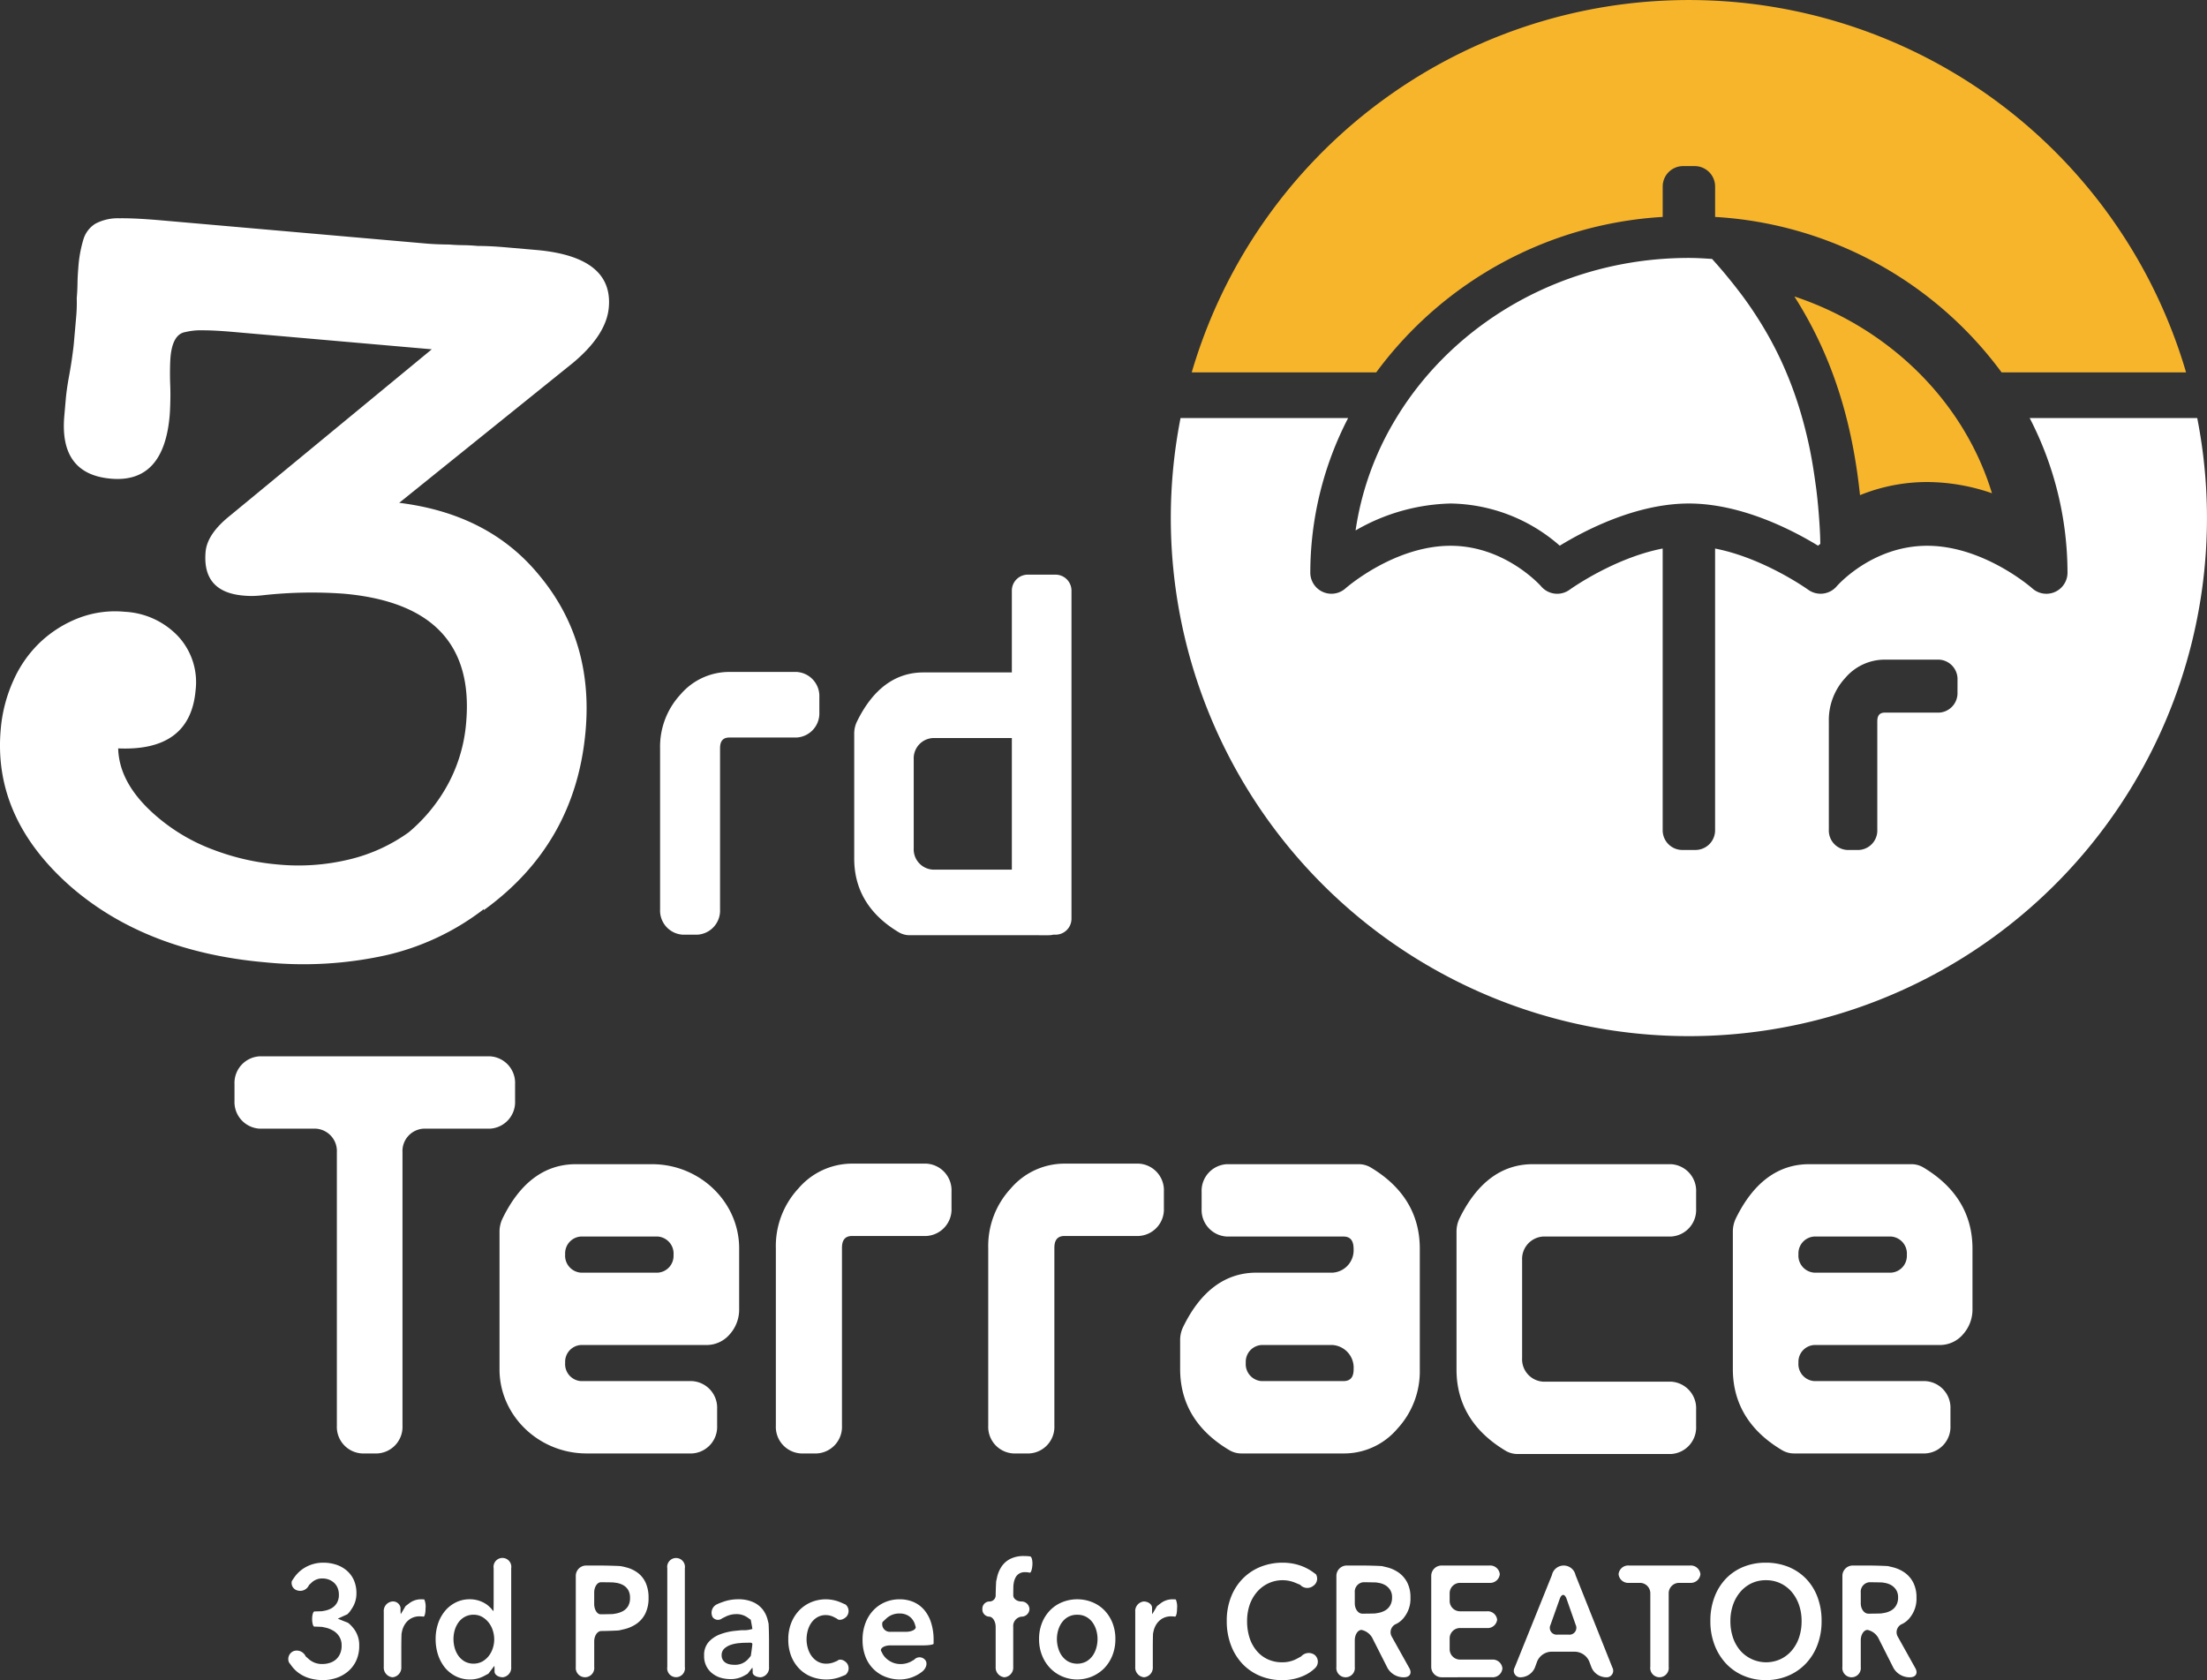
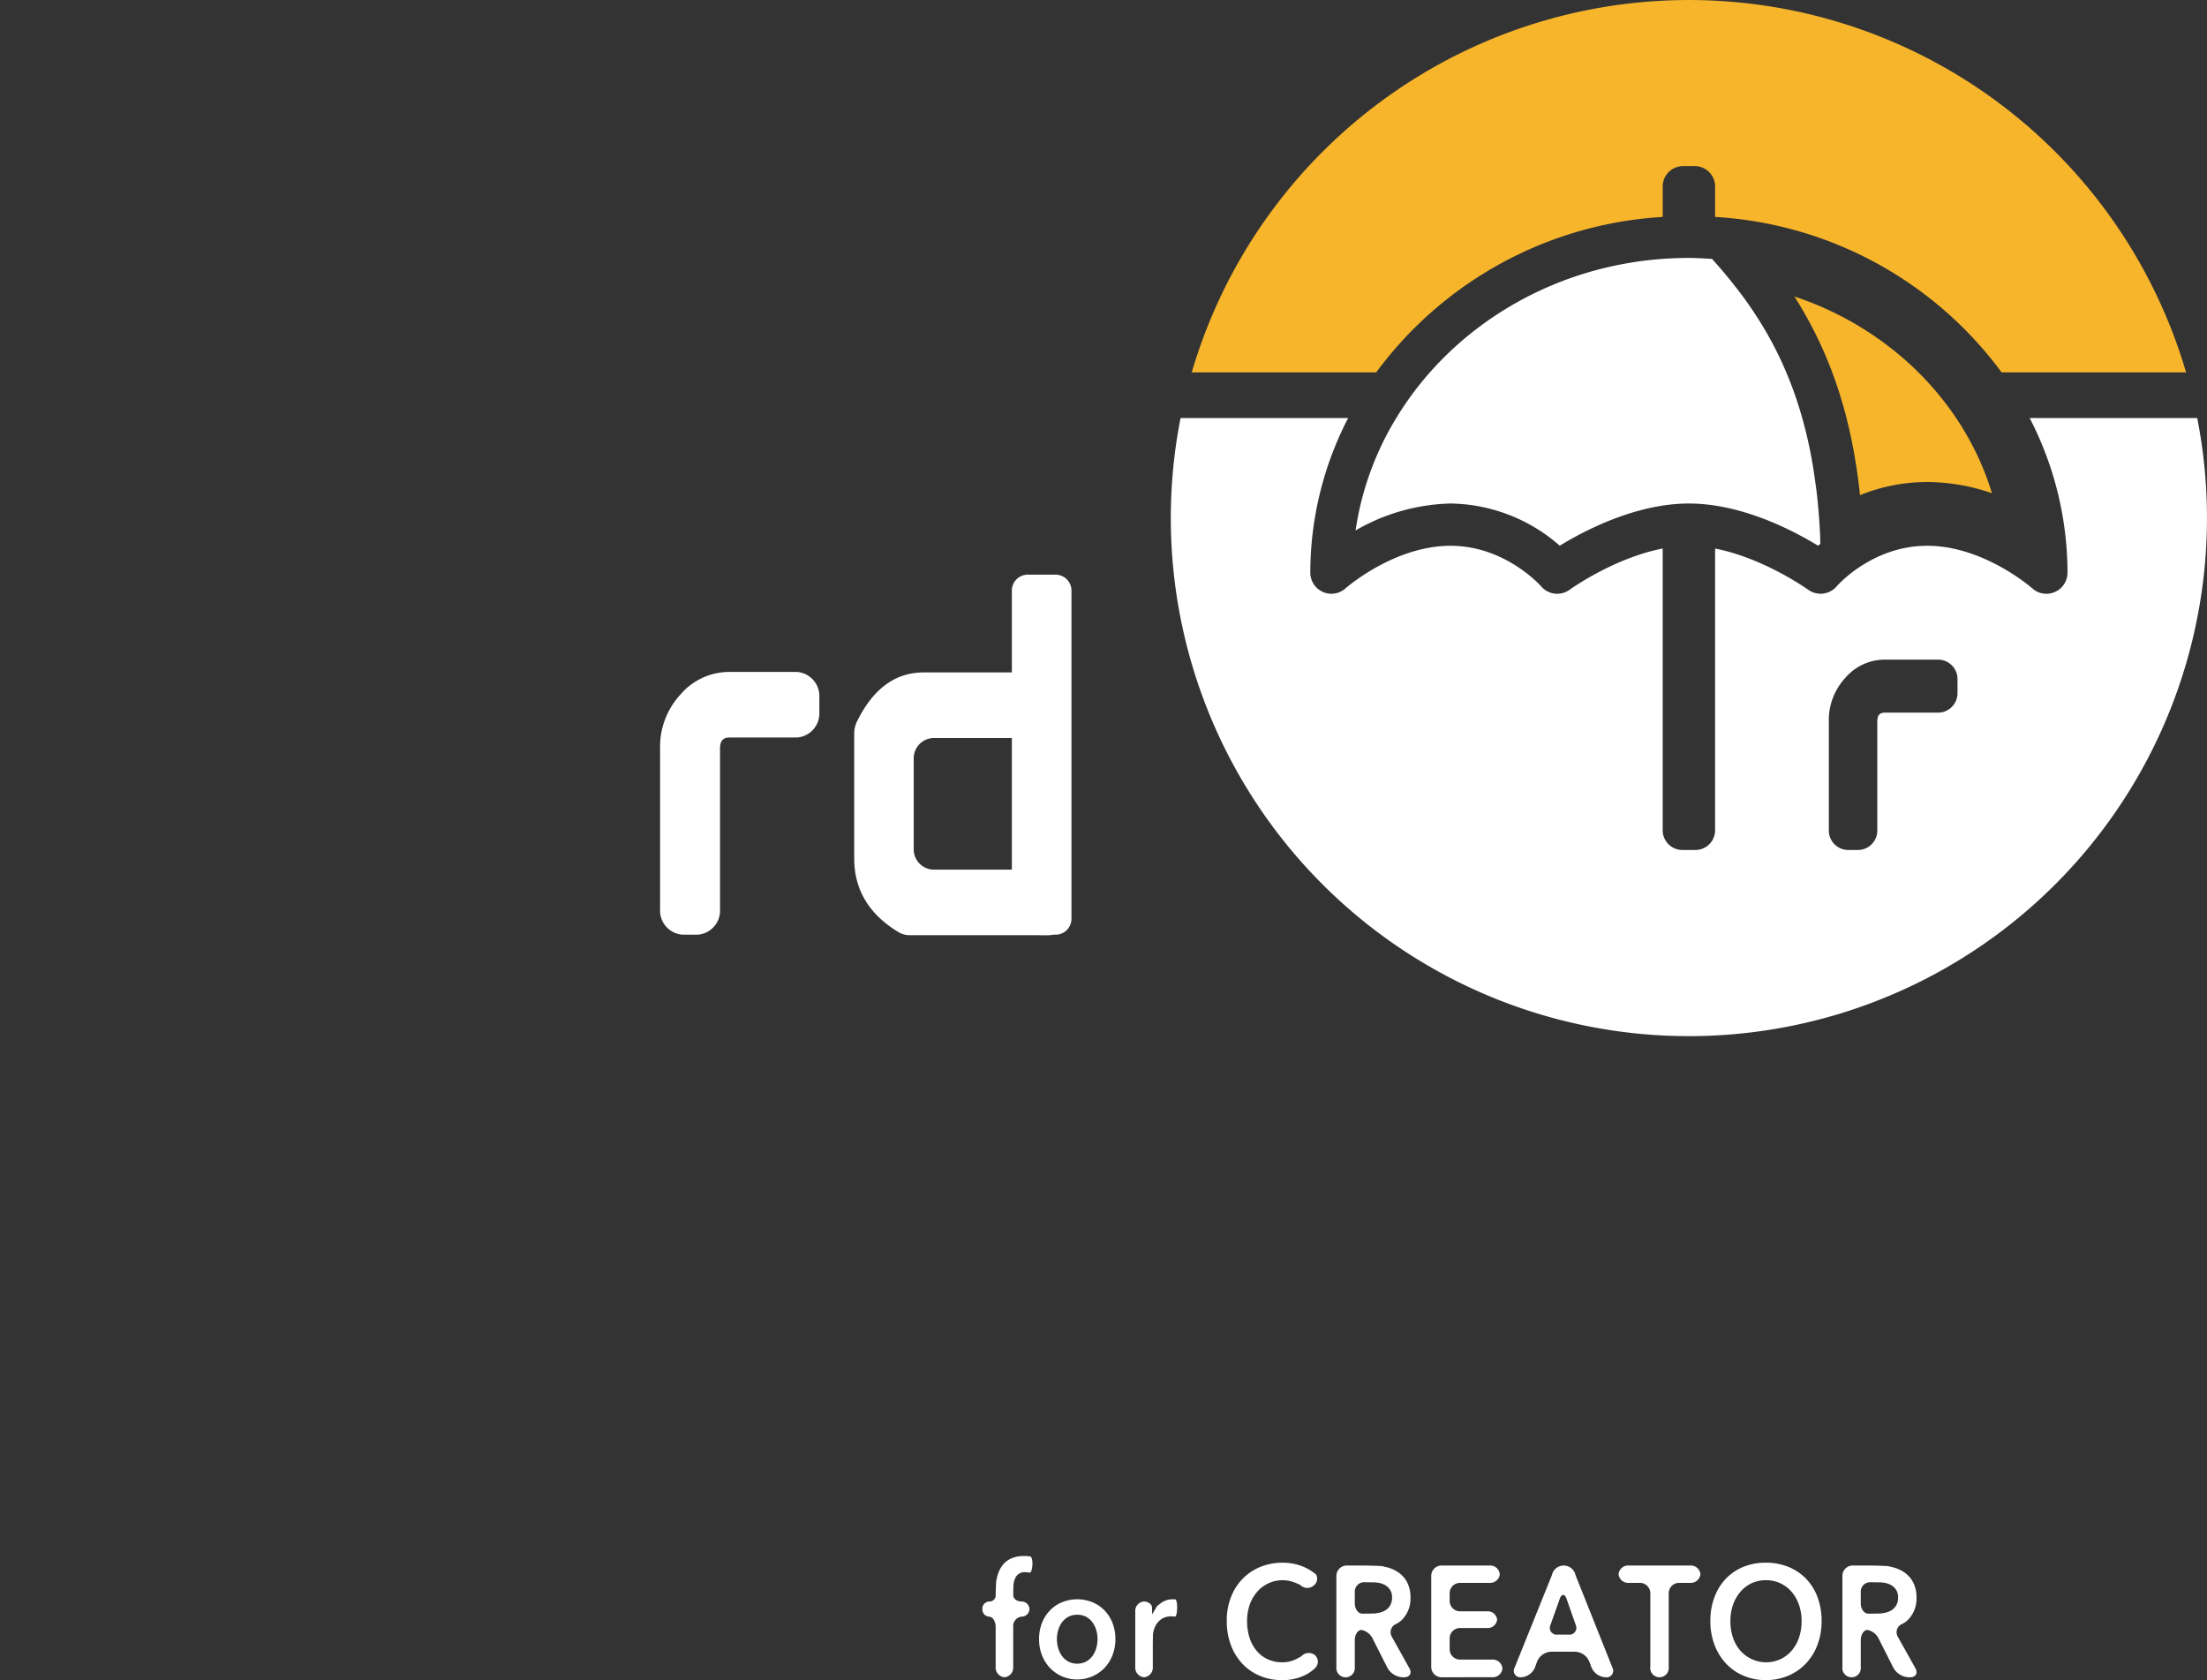
<svg xmlns="http://www.w3.org/2000/svg" width="414.859" height="315.811" viewBox="0 0 414.859 315.811">
  <rect x="0" y="0" width="414.859" height="315.811" fill="#333333" stroke="none" />
  <g transform="translate(0 -9)">
-     <path d="M241.2,74.755a4.412,4.412,0,0,1-2.245-.6c-6.137-3.667-9.248-8.806-9.248-15.272v-25.9a5.7,5.7,0,0,1,.532-2.45c3.316-6.806,7.961-10.256,13.811-10.256h25.961a5.005,5.005,0,0,1,4.737,5.222v3.167a5,5,0,0,1-4.737,5.211H245.987a4.216,4.216,0,0,0-3.948,4.428V56.733a4.211,4.211,0,0,0,3.948,4.422h24.024a5,5,0,0,1,4.737,5.217v3.172a5,5,0,0,1-4.737,5.211Zm51.961-.106a4.372,4.372,0,0,1-2.242-.606c-6.151-3.644-9.268-8.778-9.268-15.267V32.983a5.732,5.732,0,0,1,.532-2.45c3.312-6.806,7.956-10.256,13.814-10.256h19.21a4.354,4.354,0,0,1,2.261.617c6.121,3.661,9.227,8.8,9.227,15.261V47.461a6.965,6.965,0,0,1-1.789,4.811,5.707,5.707,0,0,1-4.379,1.994H296.951a3.161,3.161,0,0,0-2.969,3.322,3.207,3.207,0,0,0,2.969,3.461h20.858a5.008,5.008,0,0,1,4.746,5.222v3.161a5,5,0,0,1-4.746,5.217Zm.822-37.444a3.207,3.207,0,0,0,2.969,3.461H311.4a3.163,3.163,0,0,0,2.958-3.322,3.21,3.21,0,0,0-2.958-3.467H296.951A3.166,3.166,0,0,0,293.982,37.205ZM189.278,74.65a4.385,4.385,0,0,1-2.249-.606c-6.149-3.639-9.273-8.778-9.273-15.267V53.367a5.6,5.6,0,0,1,.539-2.444c3.3-6.806,7.945-10.256,13.8-10.256h14.318a4.211,4.211,0,0,0,3.95-4.422c0-1.611-.606-2.367-1.912-2.367H186.54a5,5,0,0,1-4.746-5.211V25.5a5.013,5.013,0,0,1,4.746-5.222h24.771a4.414,4.414,0,0,1,2.254.606c6.135,3.667,9.241,8.806,9.241,15.272V58.883a15.88,15.88,0,0,1-4.2,11.1,13.152,13.152,0,0,1-10.06,4.667Zm.817-17.061a3.2,3.2,0,0,0,2.955,3.461h15.406c1.71,0,1.912-1.294,1.912-2.272a4.267,4.267,0,0,0-3.95-4.511H193.05A3.159,3.159,0,0,0,190.094,57.589ZM146.423,74.65a5,5,0,0,1-4.74-5.217V36.044a15.9,15.9,0,0,1,4.24-11.206,13.29,13.29,0,0,1,10.1-4.667h13.934a5,5,0,0,1,4.744,5.217v3.167a5,5,0,0,1-4.744,5.217H156.027c-1.71,0-1.912,1.3-1.912,2.272V69.433a5,5,0,0,1-4.744,5.217Zm-39.923,0a5,5,0,0,1-4.74-5.217V36.044A15.912,15.912,0,0,1,106,24.839,13.3,13.3,0,0,1,116.1,20.172h13.934a5.01,5.01,0,0,1,4.746,5.217v3.167a5.006,5.006,0,0,1-4.746,5.217H116.1c-1.71,0-1.912,1.3-1.912,2.272V69.433a5,5,0,0,1-4.742,5.217Zm-40.311,0c-8.933,0-16.278-7.022-16.373-15.65l0-26.011a5.745,5.745,0,0,1,.539-2.444c3.3-6.811,7.945-10.267,13.809-10.267H78.484c8.937,0,16.281,7.022,16.378,15.65V47.461a6.97,6.97,0,0,1-1.784,4.806,5.71,5.71,0,0,1-4.383,2H65.111a3.156,3.156,0,0,0-2.955,3.322,3.2,3.2,0,0,0,2.955,3.461H85.982a5.007,5.007,0,0,1,4.74,5.222v3.161a5,5,0,0,1-4.74,5.217ZM62.155,37.205a3.2,3.2,0,0,0,2.955,3.461H79.567a3.162,3.162,0,0,0,2.96-3.322,3.209,3.209,0,0,0-2.96-3.467H65.111A3.161,3.161,0,0,0,62.155,37.205ZM23.985,74.65a5,5,0,0,1-4.744-5.217V18.028A4.213,4.213,0,0,0,15.29,13.6H4.744A5.006,5.006,0,0,1,0,8.383V5.217A5.009,5.009,0,0,1,4.744,0H48a5,5,0,0,1,4.742,5.217V8.383A5,5,0,0,1,48,13.6H35.528a4.213,4.213,0,0,0-3.95,4.428V69.433a5,5,0,0,1-4.744,5.217Z" transform="translate(44.08 207.556)" fill="#fff" />
-     <path d="M4.227,22.684a6.53,6.53,0,0,1-2.016-.878A6.035,6.035,0,0,1,.589,20.267l-.472-.633a1.61,1.61,0,0,1,.926-2.139,1.843,1.843,0,0,1,2.217,1.011l.65.572a3.7,3.7,0,0,0,2.543.861,4.252,4.252,0,0,0,1.273-.194,3.238,3.238,0,0,0,1.162-.606A3.052,3.052,0,0,0,9.7,18.067a3.615,3.615,0,0,0,.317-1.594,3.048,3.048,0,0,0-.456-1.711,3.2,3.2,0,0,0-1.139-1.094A4.845,4.845,0,0,0,6.9,13.083l-.555-.117c-.576-.033-1.24-.056-1.46-.056s-.412-.644-.412-1.428.2-1.422.44-1.422.882-.022,1.421-.044l.488-.094a4.067,4.067,0,0,0,1.328-.483,2.784,2.784,0,0,0,.972-.967A2.94,2.94,0,0,0,9.5,6.883a3.213,3.213,0,0,0-.248-1.272,2.732,2.732,0,0,0-.678-.956,3.194,3.194,0,0,0-.986-.594,3.481,3.481,0,0,0-1.171-.2A2.855,2.855,0,0,0,4.414,4.6l-.525.494A1.8,1.8,0,0,1,1.771,6.128,1.45,1.45,0,0,1,.661,4.339l.393-.583A6.436,6.436,0,0,1,2.482,2.239a6.736,6.736,0,0,1,1.884-.994A6.849,6.849,0,0,1,6.56.894a7.818,7.818,0,0,1,2.407.367,5.859,5.859,0,0,1,1.993,1.1A5.113,5.113,0,0,1,12.31,4.156,6,6,0,0,1,12.8,6.644a5.015,5.015,0,0,1-.951,3.011,4.134,4.134,0,0,1-.761.944c-.977.439-1.777.811-1.777.822s.817.344,1.819.733c0,0,.338.133,1.083,1.033A5.019,5.019,0,0,1,13.322,16.5a6.511,6.511,0,0,1-.585,2.85,5.92,5.92,0,0,1-1.553,2.011,6.627,6.627,0,0,1-2.178,1.206,7.881,7.881,0,0,1-2.446.4A9.327,9.327,0,0,1,4.227,22.684Zm107.968-.356a6.46,6.46,0,0,1-2.233-1.467,6.586,6.586,0,0,1-1.488-2.328,8.641,8.641,0,0,1-.535-3.133,8.738,8.738,0,0,1,.535-3.128,7.191,7.191,0,0,1,1.472-2.406,6.6,6.6,0,0,1,2.21-1.544,6.914,6.914,0,0,1,2.756-.544,6.619,6.619,0,0,1,2.55.483,5.664,5.664,0,0,1,2.016,1.455,6.926,6.926,0,0,1,1.328,2.406,10.494,10.494,0,0,1,.488,3.372v.628c-.016.178-.9.317-1.976.317h-6.135c-1.071,0-1.877.444-1.789.983l.218.428a3.447,3.447,0,0,0,.833,1.095,4.122,4.122,0,0,0,1.178.728,3.654,3.654,0,0,0,1.379.272,4.1,4.1,0,0,0,2.083-.494l.567-.328a1.349,1.349,0,0,1,1.932-.072c.611.522.449,1.533-.349,2.25a6.878,6.878,0,0,1-4.207,1.55A7.452,7.452,0,0,1,112.194,22.328Zm.178-10.917-.683.645a1.434,1.434,0,0,0,1.493,1.833h2.867c1.071,0,1.912-.4,1.884-.889l-.123-.417a3.084,3.084,0,0,0-.562-1.1,2.781,2.781,0,0,0-.97-.756,3.187,3.187,0,0,0-1.391-.283A3.569,3.569,0,0,0,112.373,11.411ZM98.362,22.345a6.492,6.492,0,0,1-2.28-1.483,7.074,7.074,0,0,1-1.544-2.372,8.5,8.5,0,0,1-.56-3.178,8.29,8.29,0,0,1,.56-3.111,7.258,7.258,0,0,1,1.527-2.378,6.769,6.769,0,0,1,2.24-1.511,7.139,7.139,0,0,1,5.547.056l.907.4a1.605,1.605,0,0,1,.127,2.3c-.62.589-1.416.744-1.77.344l-.511-.267a3.376,3.376,0,0,0-1.567-.4,3.085,3.085,0,0,0-1.59.4A3.527,3.527,0,0,0,98.307,12.2a4.717,4.717,0,0,0-.673,1.467,6.448,6.448,0,0,0-.222,1.644,5.934,5.934,0,0,0,.238,1.644,4.7,4.7,0,0,0,.7,1.472,3.642,3.642,0,0,0,1.166,1.056,3.275,3.275,0,0,0,1.634.394,3.941,3.941,0,0,0,1.539-.322l.509-.217c.4-.406,1.189-.228,1.756.394a1.6,1.6,0,0,1-.222,2.25l-.849.344a7.3,7.3,0,0,1-2.763.522A7.646,7.646,0,0,1,98.362,22.345Zm-66.9-.106a6.4,6.4,0,0,1-2.034-1.628A7.7,7.7,0,0,1,28.137,18.2a9.472,9.472,0,0,1-.449-2.95,9,9,0,0,1,.465-2.933,7.265,7.265,0,0,1,1.324-2.378A6.235,6.235,0,0,1,31.511,8.35a5.79,5.79,0,0,1,2.583-.578,5.563,5.563,0,0,1,2.867.772,4.354,4.354,0,0,1,.914.717l.262.25a3.574,3.574,0,0,0,.419.489c.021,0,.037-.878.037-1.944V1.944a1.672,1.672,0,1,1,3.3,0V20.483a1.8,1.8,0,0,1-1.564,1.95c-.863,0-1.569-.483-1.569-1.067a10.564,10.564,0,0,0-.025-1.072c-.019,0-.518.661-1.125,1.467l-.81.428a5.461,5.461,0,0,1-2.627.661A5.959,5.959,0,0,1,31.465,22.239Zm1.689-11.156a3.635,3.635,0,0,0-1.183,1.056,5,5,0,0,0-.7,1.467,6.256,6.256,0,0,0-.227,1.644,6.411,6.411,0,0,0,.227,1.661,4.9,4.9,0,0,0,.7,1.483,3.816,3.816,0,0,0,1.183,1.072,3.559,3.559,0,0,0,3.3.011,4.085,4.085,0,0,0,1.222-1.05,4.744,4.744,0,0,0,.766-1.472,5.342,5.342,0,0,0,.262-1.644,5.5,5.5,0,0,0-.262-1.661,4.741,4.741,0,0,0-.766-1.483,4.327,4.327,0,0,0-1.222-1.072,3.232,3.232,0,0,0-1.622-.417A3.373,3.373,0,0,0,33.155,11.083ZM81.434,22.567a4.66,4.66,0,0,1-1.585-.744,4.013,4.013,0,0,1-1.21-1.361,4.13,4.13,0,0,1-.484-2.094,3.7,3.7,0,0,1,.84-2.55,5.463,5.463,0,0,1,2.157-1.456,11.3,11.3,0,0,1,2.927-.667c1.071-.111,1.194-.111,1.194-.111a5.45,5.45,0,0,0,1.949-.233c0-.094-.134-.872-.3-1.728l-.6-.422a3.575,3.575,0,0,0-2.127-.639,4.478,4.478,0,0,0-2.006.478l-.643.317a1.239,1.239,0,0,1-1.8-.244A1.767,1.767,0,0,1,80.406,8.8,7.811,7.811,0,0,1,81.5,8.339a8.306,8.306,0,0,1,2.974-.567,6.777,6.777,0,0,1,2.9.539,4.781,4.781,0,0,1,1.8,1.389,5.264,5.264,0,0,1,.923,1.933l.176.711c.051.783.083,2.3.083,3.372v4.767a1.788,1.788,0,0,1-1.539,1.95c-.849,0-1.539-.411-1.539-.906a4.813,4.813,0,0,0-.044-.906c-.016,0-.421.517-.9,1.15l-.734.411a5.075,5.075,0,0,1-2.5.6A6.873,6.873,0,0,1,81.434,22.567Zm3.955-6.606-.583.05a6.61,6.61,0,0,0-1.622.322,3.471,3.471,0,0,0-1.233.711,1.637,1.637,0,0,0-.5,1.261,1.577,1.577,0,0,0,.743,1.394,2.354,2.354,0,0,0,.745.3,4.131,4.131,0,0,0,.824.089,3.286,3.286,0,0,0,2.583-.983c.59-.65.595-.739.595-.739.16-1.061.282-2.039.282-2.183s-.167-.25-.373-.25S85.983,15.945,85.389,15.961ZM71.233,20.483V1.95a1.671,1.671,0,1,1,3.3,0V20.483a1.671,1.671,0,1,1-3.3,0Zm-17.2,0V3.372a1.951,1.951,0,0,1,1.949-1.944h2.451c1.074,0,2.821.044,3.895.1A7.947,7.947,0,0,1,63.4,1.75a6.183,6.183,0,0,1,2.314,1.072,4.852,4.852,0,0,1,1.476,1.894,6.737,6.737,0,0,1,.521,2.794,6.456,6.456,0,0,1-.6,2.933,5.13,5.13,0,0,1-1.634,1.917,6.8,6.8,0,0,1-2.4,1.05c-.916.217-.967.222-.967.222-1.067.061-2.543.106-3.279.106s-1.333.878-1.333,1.95v4.794a1.742,1.742,0,1,1-3.46,0Zm3.46-13.967V8.65c0,1.067.546,1.944,1.21,1.944s1.708-.022,2.314-.044l.516-.089a4.424,4.424,0,0,0,1.377-.472,2.612,2.612,0,0,0,.963-.939,2.963,2.963,0,0,0,.354-1.539,2.829,2.829,0,0,0-.354-1.5,2.586,2.586,0,0,0-.951-.906,3.906,3.906,0,0,0-1.345-.433l-.507-.067c-.576-.022-1.615-.033-2.31-.033S57.493,5.444,57.493,6.517ZM17.939,20.489V10.139a1.8,1.8,0,0,1,1.576-1.95,1.429,1.429,0,0,1,1.578,1.189,10.4,10.4,0,0,0,.035,1.189c.012,0,.421-.678.9-1.506l.666-.511A3.619,3.619,0,0,1,25,7.778c.127,0,.268.006.412.017l.148.006a3.541,3.541,0,0,1,.234,1.694c0,.9-.183,1.589-.4,1.539l-.155-.022a4.472,4.472,0,0,0-.456-.028,3.261,3.261,0,0,0-1.812.444,3.35,3.35,0,0,0-1.071,1.067,3.988,3.988,0,0,0-.523,1.278l-.093.433c-.023.333-.046,1.478-.046,2.55v3.733a1.819,1.819,0,0,1-1.643,1.945A1.823,1.823,0,0,1,17.939,20.489Z" transform="translate(54.2 301.844)" fill="#fff" />
    <path d="M143.1,22.506a9.7,9.7,0,0,1-3.3-2.283,10.609,10.609,0,0,1-2.166-3.5,12.288,12.288,0,0,1-.789-4.5,12.433,12.433,0,0,1,.789-4.55A10.13,10.13,0,0,1,139.8,4.217a9.562,9.562,0,0,1,3.3-2.2,11.045,11.045,0,0,1,4.161-.767,11.3,11.3,0,0,1,4.2.767,9.745,9.745,0,0,1,3.323,2.2,9.958,9.958,0,0,1,2.182,3.456,12.531,12.531,0,0,1,.785,4.55,12.385,12.385,0,0,1-.785,4.5,10.421,10.421,0,0,1-2.182,3.5,9.879,9.879,0,0,1-3.323,2.283,10.691,10.691,0,0,1-4.2.817A10.451,10.451,0,0,1,143.1,22.506Zm1.449-17.367a6.332,6.332,0,0,0-2.094,1.628A7.531,7.531,0,0,0,141.093,9.2a9.183,9.183,0,0,0-.484,3.022,9.523,9.523,0,0,0,.484,3.106,7.39,7.39,0,0,0,1.375,2.444,6.475,6.475,0,0,0,7.537,1.622,6.257,6.257,0,0,0,2.129-1.622,7.354,7.354,0,0,0,1.377-2.444,9.523,9.523,0,0,0,.481-3.106,9.183,9.183,0,0,0-.481-3.022,7.618,7.618,0,0,0-1.361-2.433,6.368,6.368,0,0,0-2.111-1.628,6.247,6.247,0,0,0-2.752-.594A6.168,6.168,0,0,0,144.548,5.139ZM52.135,22.506a9.64,9.64,0,0,1-3.286-2.283,10.471,10.471,0,0,1-2.138-3.5,12.635,12.635,0,0,1-.773-4.5,12.1,12.1,0,0,1,.812-4.55,10.127,10.127,0,0,1,2.229-3.456,9.838,9.838,0,0,1,3.335-2.2,11.178,11.178,0,0,1,4.175-.767,10.532,10.532,0,0,1,1.951.189,9.671,9.671,0,0,1,1.951.594,9.328,9.328,0,0,1,1.761.994l.548.4a1.609,1.609,0,0,1-.465,2.15,1.811,1.811,0,0,1-2.5-.172l-.828-.344a6.278,6.278,0,0,0-5.163.078,6.447,6.447,0,0,0-2.131,1.628A7.527,7.527,0,0,0,50.232,9.2a9.495,9.495,0,0,0-.472,3.022,10.247,10.247,0,0,0,.463,3.15,7.222,7.222,0,0,0,1.338,2.444,5.939,5.939,0,0,0,2.074,1.589,6.318,6.318,0,0,0,2.722.567,5.663,5.663,0,0,0,2.772-.672l.805-.439a1.9,1.9,0,0,1,2.534-.272,1.661,1.661,0,0,1,.067,2.483,7.185,7.185,0,0,1-1.84,1.289,9.475,9.475,0,0,1-4.372.961A10.539,10.539,0,0,1,52.135,22.506Zm-37.106.133a6.949,6.949,0,0,1-2.277-1.556,7.343,7.343,0,0,1-1.53-2.394,8.094,8.094,0,0,1-.565-3.083,8.056,8.056,0,0,1,.565-3.072,7.165,7.165,0,0,1,1.53-2.356,6.671,6.671,0,0,1,2.277-1.511,7.556,7.556,0,0,1,5.605,0,6.7,6.7,0,0,1,2.28,1.511,7.2,7.2,0,0,1,1.527,2.356A8.056,8.056,0,0,1,25,15.605a8.094,8.094,0,0,1-.56,3.083,7.376,7.376,0,0,1-1.527,2.394,7.168,7.168,0,0,1-7.885,1.556Zm1.1-11.2a3.619,3.619,0,0,0-1.185,1.056,4.773,4.773,0,0,0-.7,1.467,5.989,5.989,0,0,0-.234,1.644,6.137,6.137,0,0,0,.234,1.661,4.775,4.775,0,0,0,.7,1.489,3.851,3.851,0,0,0,1.185,1.067,3.685,3.685,0,0,0,3.4,0,3.773,3.773,0,0,0,1.185-1.067,4.674,4.674,0,0,0,.7-1.489,6.048,6.048,0,0,0,.234-1.661,5.9,5.9,0,0,0-.234-1.644,4.67,4.67,0,0,0-.7-1.467,3.551,3.551,0,0,0-1.185-1.056,3.428,3.428,0,0,0-1.7-.4A3.437,3.437,0,0,0,16.128,11.439ZM174.1,22.789a3.483,3.483,0,0,1-2.83-1.733l-2.742-5.433a3.037,3.037,0,0,0-2.145-1.733c-.694,0-1.268.878-1.268,1.95v5.006a1.739,1.739,0,1,1-3.453,0V3.728a1.947,1.947,0,0,1,1.944-1.944h2.86c1.071,0,2.761.044,3.751.106l.865.206a6.688,6.688,0,0,1,2.289,1.022,5.214,5.214,0,0,1,1.611,1.872,6.043,6.043,0,0,1,.606,2.817,5.626,5.626,0,0,1-1.194,3.722,4.25,4.25,0,0,1-1.449,1.222,1.672,1.672,0,0,0-.863,2.422l3.3,5.917c.525.939.072,1.7-1,1.7ZM165.115,6.872V8.889c0,1.067.641,1.944,1.419,1.944s1.861-.017,2.4-.039l.5-.083a4.039,4.039,0,0,0,1.333-.444,2.609,2.609,0,0,0,.974-.933,2.844,2.844,0,0,0,.389-1.561,2.511,2.511,0,0,0-.363-1.406,2.79,2.79,0,0,0-.9-.878,3.734,3.734,0,0,0-1.25-.444l-.467-.078c-.5-.017-1.592-.039-2.46-.039A1.792,1.792,0,0,0,165.115,6.872ZM125.556,20.839V6.989A1.955,1.955,0,0,0,123.6,5.044h-2.06a1.817,1.817,0,0,1-1.951-1.633,1.817,1.817,0,0,1,1.951-1.628h11.483a1.818,1.818,0,0,1,1.951,1.628,1.819,1.819,0,0,1-1.951,1.633h-2.062a1.954,1.954,0,0,0-1.949,1.944v13.85a1.743,1.743,0,1,1-3.462,0Zm-8.41,1.95a3.037,3.037,0,0,1-2.636-1.822l-.437-1.161a3.027,3.027,0,0,0-2.634-1.822h-4.545a2.986,2.986,0,0,0-2.61,1.828l-.421,1.15a2.99,2.99,0,0,1-2.606,1.828,1.223,1.223,0,0,1-1.213-1.806l7.012-17.394a2.27,2.27,0,0,1,4.443,0l6.933,17.389a1.233,1.233,0,0,1-1.227,1.811ZM108.523,8.067l-1.733,4.878a1.284,1.284,0,0,0,1.289,1.833h2.15a1.292,1.292,0,0,0,1.3-1.839l-1.706-4.872c-.176-.506-.412-.758-.646-.758S108.7,7.561,108.523,8.067ZM86.32,22.789a1.953,1.953,0,0,1-1.946-1.95V3.728A1.949,1.949,0,0,1,86.32,1.783h8.991a1.818,1.818,0,0,1,1.951,1.628,1.819,1.819,0,0,1-1.951,1.633H89.782a1.95,1.95,0,0,0-1.944,1.944v1.45a1.951,1.951,0,0,0,1.944,1.95H94.82a1.794,1.794,0,0,1,1.946,1.572,1.794,1.794,0,0,1-1.946,1.572H89.782a1.95,1.95,0,0,0-1.944,1.944v2.044a1.95,1.95,0,0,0,1.944,1.944h6.024a1.826,1.826,0,0,1,1.949,1.661,1.826,1.826,0,0,1-1.949,1.661Zm-7.331,0a3.479,3.479,0,0,1-2.828-1.733l-2.749-5.433a3.031,3.031,0,0,0-2.141-1.733c-.694,0-1.266.878-1.266,1.95v5.006a1.742,1.742,0,1,1-3.46,0V3.728a1.951,1.951,0,0,1,1.949-1.944h2.863c1.071,0,2.761.044,3.749.106l.861.206A6.653,6.653,0,0,1,78.26,3.117a5.186,5.186,0,0,1,1.608,1.872,6.015,6.015,0,0,1,.6,2.817,5.626,5.626,0,0,1-1.194,3.722,4.171,4.171,0,0,1-1.451,1.222,1.675,1.675,0,0,0-.856,2.422l3.3,5.917c.523.939.072,1.7-1,1.7ZM70.005,6.872V8.889c0,1.067.632,1.944,1.419,1.944s1.861-.017,2.4-.039l.493-.083a4.013,4.013,0,0,0,1.328-.444,2.57,2.57,0,0,0,.979-.933,2.884,2.884,0,0,0,.384-1.561,2.529,2.529,0,0,0-.356-1.406,2.86,2.86,0,0,0-.9-.878A3.728,3.728,0,0,0,74.5,5.044l-.465-.078c-.5-.017-1.6-.039-2.462-.039A1.791,1.791,0,0,0,70.005,6.872ZM28.738,20.844V10.494a1.8,1.8,0,0,1,1.578-1.95c.872,0,1.583.539,1.583,1.189s0,1.189.023,1.189.426-.678.9-1.506l.662-.511A3.647,3.647,0,0,1,35.8,8.133c.127,0,.262.006.41.017l.15.011a3.493,3.493,0,0,1,.234,1.689c0,.9-.185,1.589-.4,1.539l-.157-.022a4.393,4.393,0,0,0-.456-.028,3.294,3.294,0,0,0-1.81.444,3.436,3.436,0,0,0-1.076,1.067,4.027,4.027,0,0,0-.518,1.278l-.095.433c-.021.333-.044,1.478-.044,2.55v3.733a1.819,1.819,0,0,1-1.645,1.944A1.821,1.821,0,0,1,28.738,20.844Zm-26.239,0v-7.5c0-1.072-.562-1.95-1.25-1.95A1.351,1.351,0,0,1,0,9.972,1.356,1.356,0,0,1,1.25,8.544,1.166,1.166,0,0,0,2.5,7.494c0-.578.039-1.806.09-2.722l.171-.778a5.873,5.873,0,0,1,.884-2.067A4.314,4.314,0,0,1,5.279.522,5.607,5.607,0,0,1,7.834,0c.366,0,.673.022.916.044L9,.072c.282.078.461.822.4,1.65s-.28,1.467-.491,1.406l-.2-.039a3.755,3.755,0,0,0-.68-.056,2,2,0,0,0-1.148.294,1.894,1.894,0,0,0-.673.767,3.457,3.457,0,0,0-.322,1.044l-.051.372c-.016.4-.028,1.244-.028,1.878s.69,1.156,1.527,1.156A1.482,1.482,0,0,1,8.85,9.972a1.477,1.477,0,0,1-1.523,1.422A1.785,1.785,0,0,0,5.8,13.344v7.5a1.82,1.82,0,0,1-1.65,1.944A1.824,1.824,0,0,1,2.5,20.844Z" transform="translate(184.661 301.488)" fill="#fff" />
    <path d="M46.914,67.777a4.017,4.017,0,0,1-2.04-.549c-5.56-3.321-8.383-7.981-8.383-13.843V29.9a5.155,5.155,0,0,1,.484-2.219c3-6.175,7.215-9.3,12.524-9.3H66.121V4.2c0-.028,0-.056,0-.084V3a3,3,0,0,1,3-3h5.209a3,3,0,0,1,3,3V64.678a3,3,0,0,1-3,3h-.42a3.923,3.923,0,0,1-.881.1Zm4.341-12.332H66.121V30.716H51.255a3.817,3.817,0,0,0-3.578,4.011V51.434A3.817,3.817,0,0,0,51.255,55.445ZM4.3,67.678A4.534,4.534,0,0,1,0,62.949V32.677A14.435,14.435,0,0,1,3.843,22.515a12.052,12.052,0,0,1,9.162-4.227H25.636a4.536,4.536,0,0,1,4.3,4.729v2.871a4.536,4.536,0,0,1-4.3,4.729H13.005c-1.552,0-1.734,1.174-1.734,2.061V62.949a4.534,4.534,0,0,1-4.3,4.729Z" transform="translate(124.08 117.017)" fill="#fff" />
-     <path d="M81.164,36.58l-37.3-3.262q-3.57-.314-5.776-.306a12.143,12.143,0,0,0-3.221.323c-1.624.254-2.565,1.841-2.819,4.746-.041.532-.076,1.264-.089,2.194s-.007,1.933.038,3,.045,2.139.017,3.2-.065,1.927-.124,2.589Q30.78,61.769,20.853,60.9q-9.72-.85-8.767-11.769c.069-.79.161-1.81.268-3.07s.3-2.607.556-4.049c.244-1.312.46-2.589.635-3.846s.3-2.2.35-2.868q.247-2.777.419-4.76a29.968,29.968,0,0,0,.113-3.589c.082-.924.127-1.858.141-2.789s.065-1.861.144-2.789a24.1,24.1,0,0,1,.986-5.512,5.238,5.238,0,0,1,2.253-2.9,9.014,9.014,0,0,1,4.482-1.006q2.905-.046,7.864.388l46.832,4.1c.793.069,1.786.158,2.974.261s2.651.168,4.382.185c.8.069,1.624.106,2.493.117s1.824.055,2.881.151q2.2-.005,5.179.254t5.756.5q14.48,1.267,13.647,10.79-.448,5.162-6.707,10.406L75.041,65.437q16.808,2.076,26.213,13.493,10.323,12.3,8.822,29.362-1.854,21.233-19.142,33.713l.017-.2A47.474,47.474,0,0,1,72.5,150.491a71.848,71.848,0,0,1-22.61,1.322q-22.428-1.963-36.55-14.2Q-1.331,124.743.131,108.069a27.949,27.949,0,0,1,2.411-9.286,22.505,22.505,0,0,1,5.134-7.25,22.176,22.176,0,0,1,7.184-4.468,19.113,19.113,0,0,1,8.6-1.147A14.809,14.809,0,0,1,33.553,90.6a12.7,12.7,0,0,1,3.214,10.076q-1.01,11.508-14.551,10.924.18,7.016,7.833,13.28a34.968,34.968,0,0,0,10.093,5.783A44.861,44.861,0,0,0,52.3,133.427a40.6,40.6,0,0,0,13.276-.938,31.72,31.72,0,0,0,11.243-5.11,31.157,31.157,0,0,0,7.394-9.056,29.342,29.342,0,0,0,3.414-11.594Q89.55,84.692,64.549,82.515a83.514,83.514,0,0,0-15.024.285c-.673.079-1.278.124-1.81.141a16.26,16.26,0,0,1-1.988-.069q-7.742-.68-7.081-8.221.294-3.369,4.591-6.8Z" transform="translate(0 38.078)" fill="#fff" />
    <g transform="translate(220.087 9)">
      <path d="M153.76,40.777V35.059a3.836,3.836,0,0,1,3.839-3.836h2.177a3.836,3.836,0,0,1,3.836,3.836v5.718A72.144,72.144,0,0,1,217.467,70h34.675A97.387,97.387,0,0,0,65.231,70H99.906A72.161,72.161,0,0,1,153.76,40.777" transform="translate(-61.303)" fill="#f7b52c" />
      <path d="M161.515,66.108c-.034-.714-.072-1.425-.117-2.119-.144-2.16-.33-4.255-.577-6.25-.045-.385-.1-.749-.155-1.126-.278-2.074-.594-4.09-.975-6-.01-.062-.021-.13-.034-.192-.422-2.095-.907-4.094-1.442-6.017-.017-.062-.034-.124-.055-.185l-.051-.192a71.6,71.6,0,0,0-3.664-10.041l-.144-.319a68.175,68.175,0,0,0-4.6-8.383c-.12-.189-.24-.381-.364-.567q-1.19-1.818-2.466-3.541c-.189-.251-.381-.5-.573-.749q-.984-1.293-2.012-2.545c-.3-.361-.591-.725-.893-1.082-.714-.845-1.442-1.672-2.181-2.493-1.442-.093-2.885-.189-4.351-.189-23.575,0-44.143,12.157-55.015,30.1A56.183,56.183,0,0,0,74.2,65.342,37.261,37.261,0,0,1,92.066,60.28a31.756,31.756,0,0,1,20.516,7.929c4.636-2.837,14.331-7.929,24.276-7.929s19.64,5.093,24.279,7.929c.127-.11.288-.234.429-.35-.024-.574-.024-1.185-.051-1.751" transform="translate(-39.475 34.365)" fill="#fff" />
      <path d="M257.028,22.883h-31.5a63.392,63.392,0,0,1,7.109,29.056,3.968,3.968,0,0,1-6.625,2.95c-.086-.076-9.107-8-19.746-8-10.412,0-16.951,7.545-17.016,7.62a3.986,3.986,0,0,1-5.357.642c-.1-.072-8.345-5.962-17.5-7.741v52.958a3.7,3.7,0,0,1-3.7,3.7h-2.452a3.7,3.7,0,0,1-3.7-3.7V47.406c-9.183,1.775-17.394,7.672-17.49,7.741a3.963,3.963,0,0,1-5.361-.639c-.055-.062-6.728-7.62-17.016-7.62-10.642,0-19.661,7.926-19.753,8.008a3.972,3.972,0,0,1-6.618-2.957,63.349,63.349,0,0,1,7.109-29.056h-31.5a97.386,97.386,0,1,0,191.111,0m-45.066,51.55a3.663,3.663,0,0,1-3.472,3.819H198.284c-1.253,0-1.4.951-1.4,1.666v20.33a3.665,3.665,0,0,1-3.475,3.822h-2.16a3.667,3.667,0,0,1-3.475-3.822V79.917a11.659,11.659,0,0,1,3.108-8.208,9.736,9.736,0,0,1,7.4-3.417H208.49a3.667,3.667,0,0,1,3.472,3.822Z" transform="translate(-64.087 55.701)" fill="#fff" />
      <path d="M98.218,16.227c6.333,9.966,10.7,21.694,12.335,37.346a33.636,33.636,0,0,1,12.631-2.466,37.559,37.559,0,0,1,12.174,2.109c-5.22-17.178-19.2-31.014-37.14-36.989" transform="translate(18.992 39.499)" fill="#f7b52c" />
    </g>
  </g>
</svg>